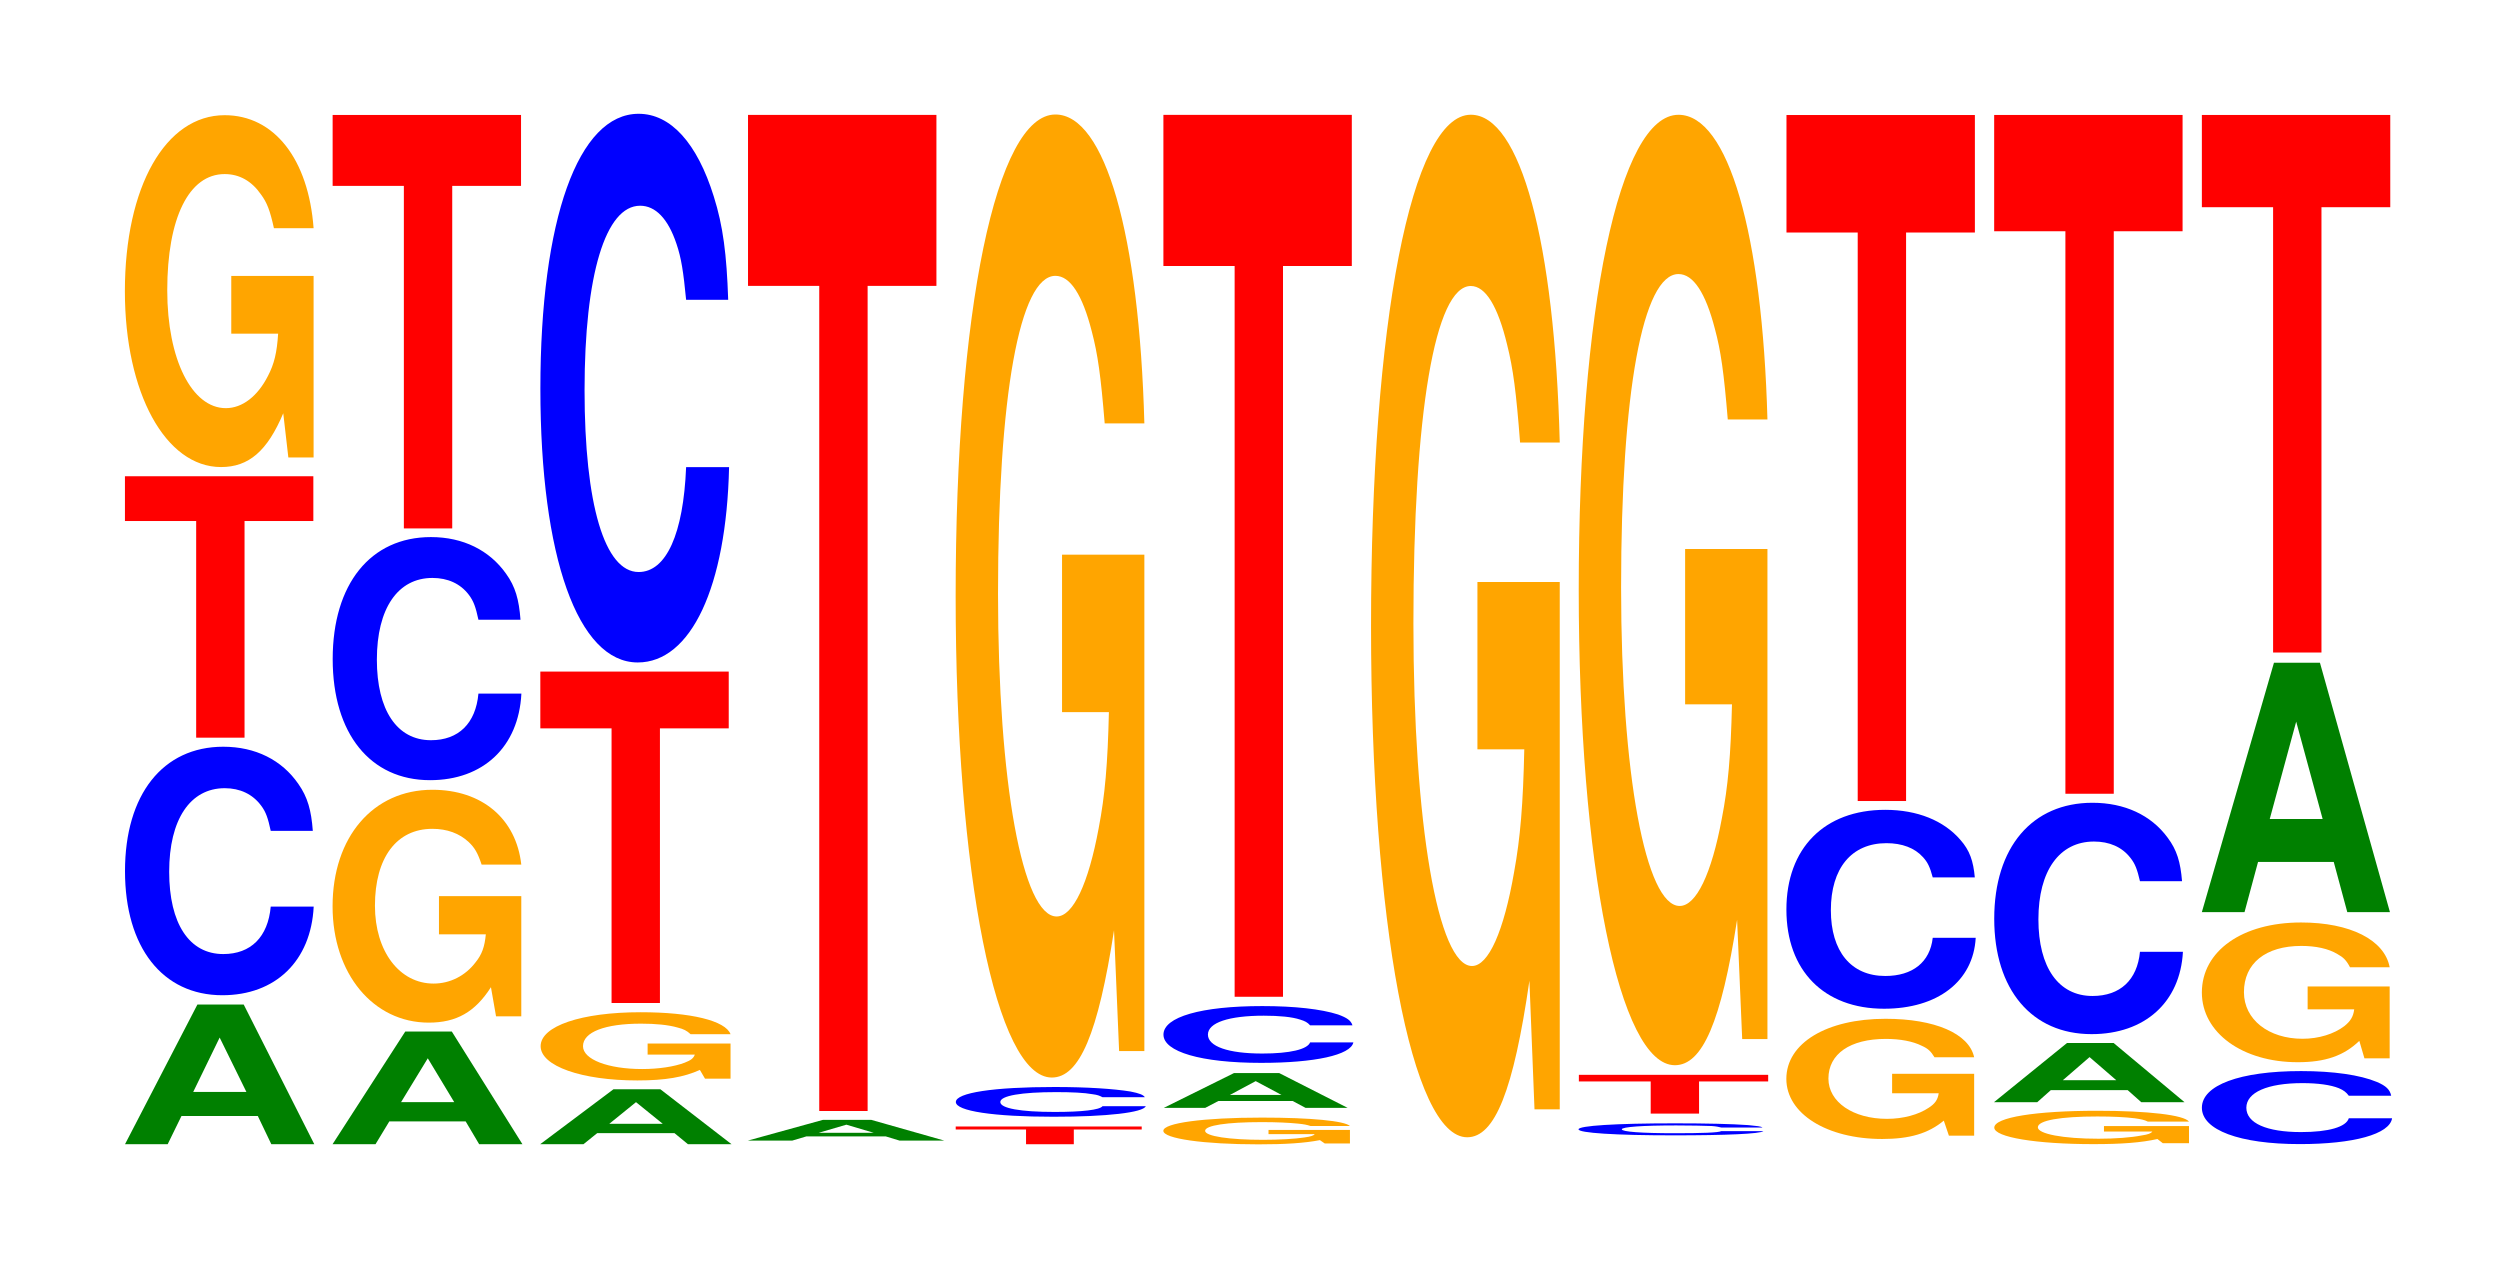
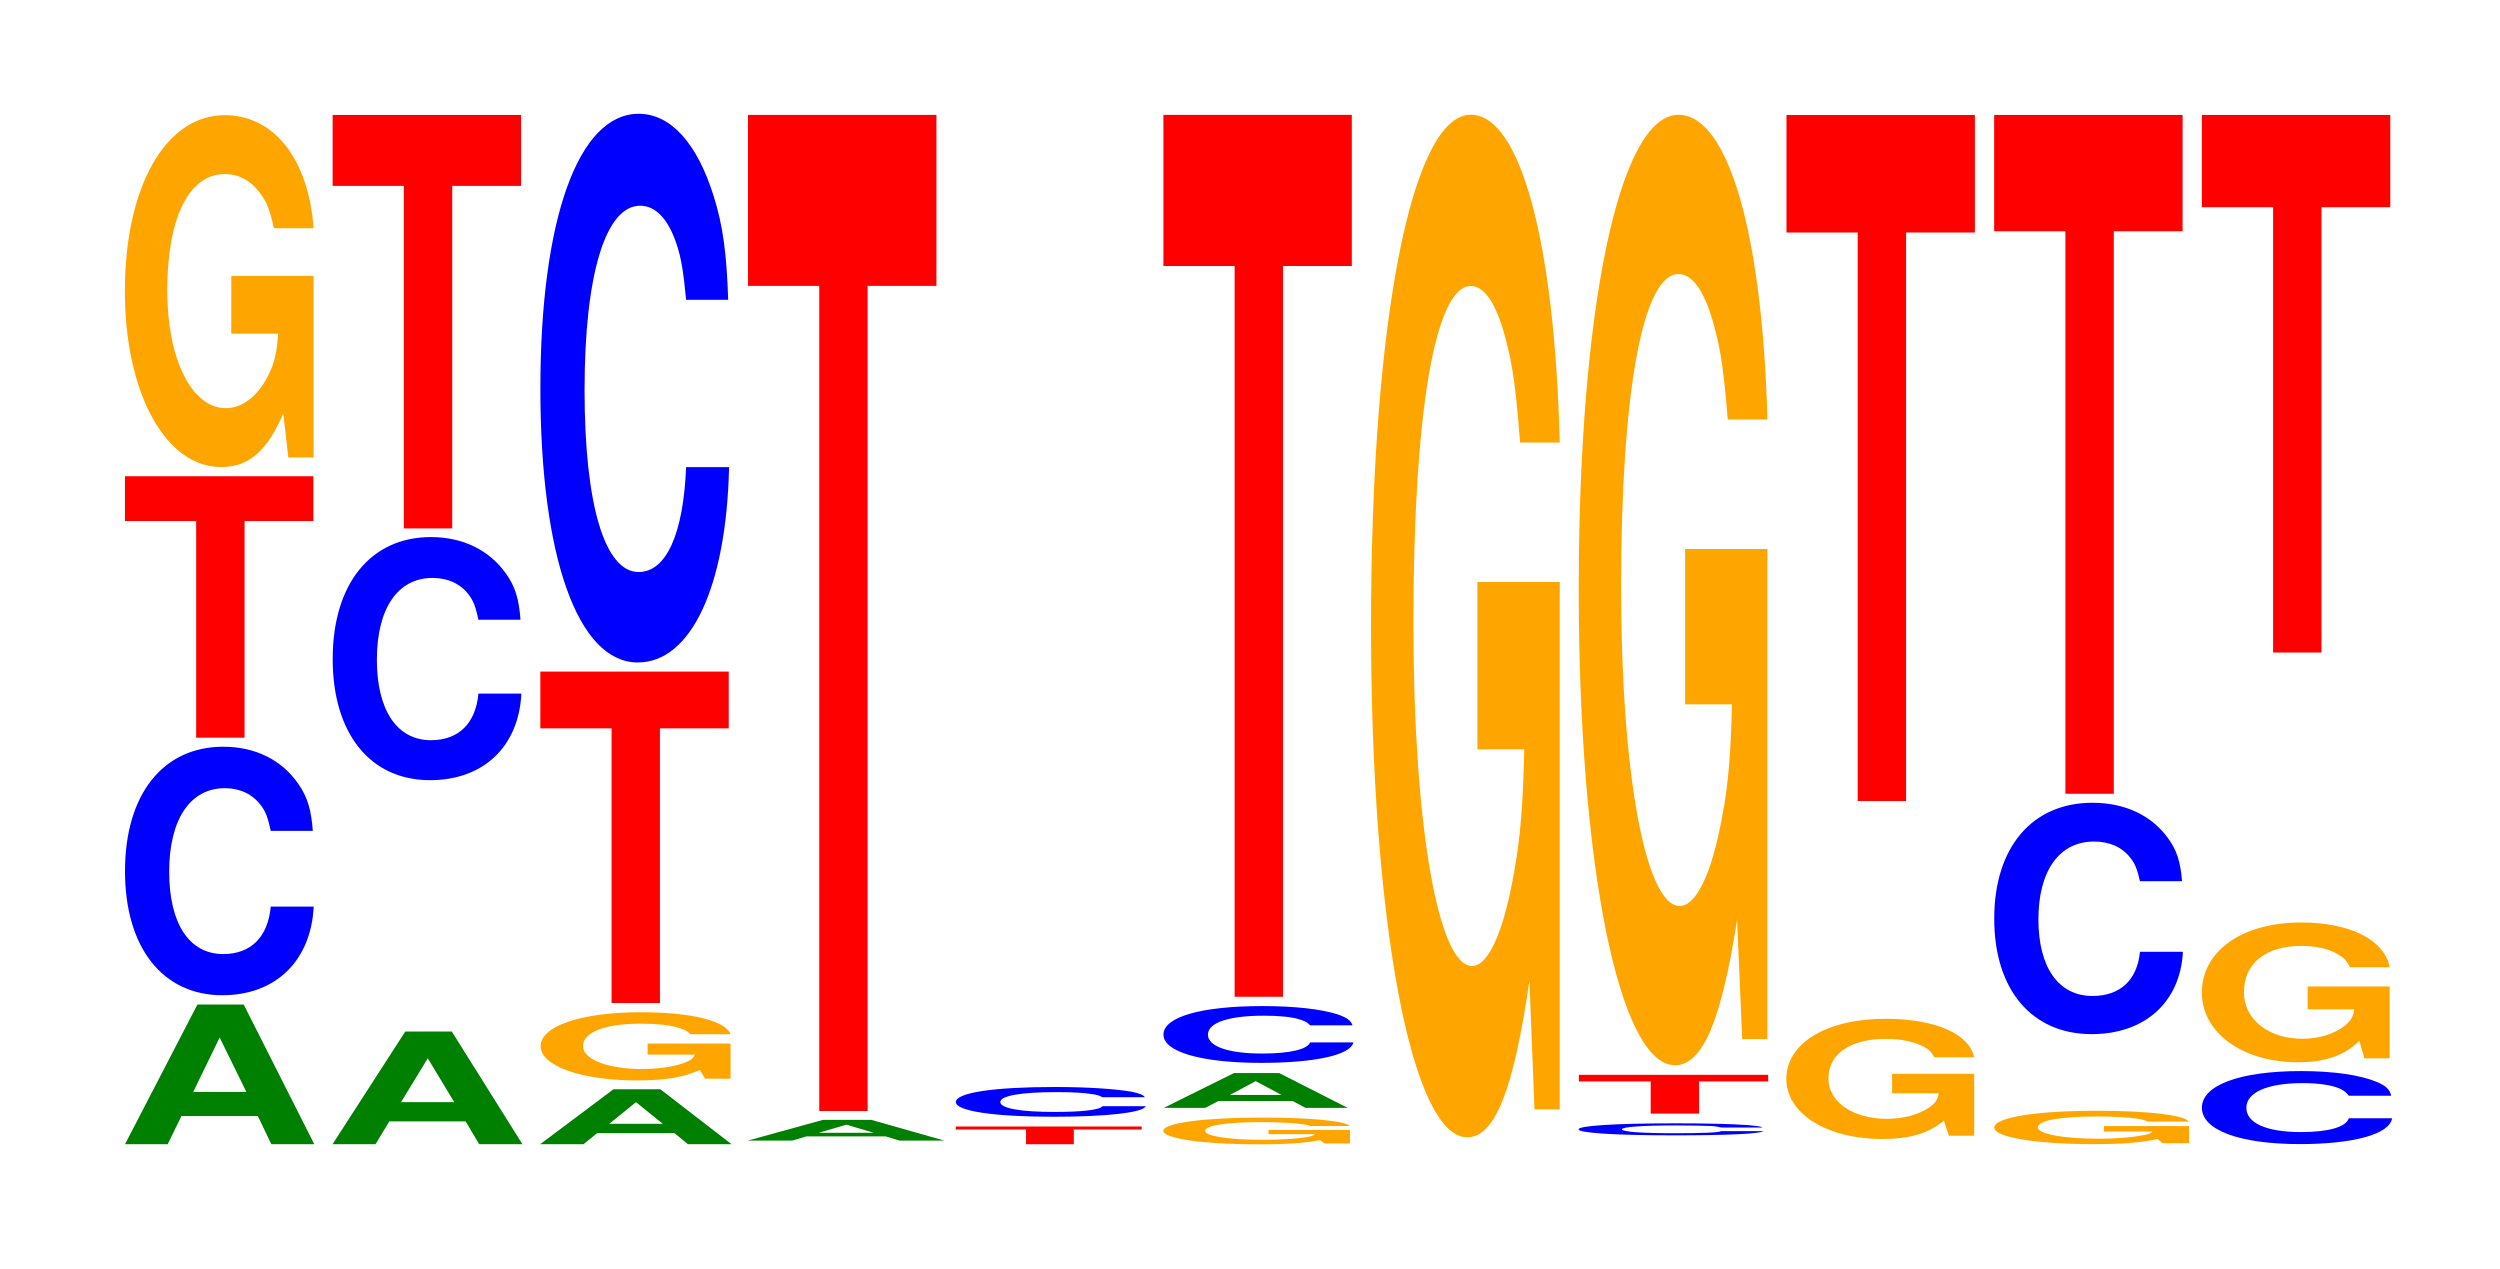
<svg xmlns="http://www.w3.org/2000/svg" xmlns:xlink="http://www.w3.org/1999/xlink" width="130pt" height="66pt" viewBox="0 0 130 66" version="1.1">
  <defs>
    <g>
      <symbol overflow="visible" id="glyph0-0">
        <path style="stroke:none;" d="M 7.281 -1.469 L 7.984 0 L 10.219 0 L 6.547 -7.266 L 4.141 -7.266 L 0.375 0 L 2.594 0 L 3.312 -1.469 Z M 6.688 -2.719 L 3.922 -2.719 L 5.297 -5.547 Z M 6.688 -2.719 " />
      </symbol>
      <symbol overflow="visible" id="glyph1-0">
        <path style="stroke:none;" d="M 10.438 -8.156 C 10.359 -9.219 10.172 -9.906 9.688 -10.594 C 8.828 -11.844 7.453 -12.531 5.781 -12.531 C 2.641 -12.531 0.672 -10.047 0.672 -6.062 C 0.672 -2.094 2.625 0.391 5.734 0.391 C 8.5 0.391 10.344 -1.391 10.484 -4.219 L 8.25 -4.219 C 8.109 -2.641 7.219 -1.75 5.781 -1.75 C 4.016 -1.75 2.969 -3.328 2.969 -6.031 C 2.969 -8.75 4.062 -10.375 5.859 -10.375 C 6.656 -10.375 7.312 -10.062 7.75 -9.469 C 8 -9.141 8.109 -8.812 8.25 -8.156 Z M 10.438 -8.156 " />
      </symbol>
      <symbol overflow="visible" id="glyph2-0">
        <path style="stroke:none;" d="M 6.453 -11.266 L 10.031 -11.266 L 10.031 -13.594 L 0.234 -13.594 L 0.234 -11.266 L 3.938 -11.266 L 3.938 0 L 6.453 0 Z M 6.453 -11.266 " />
      </symbol>
      <symbol overflow="visible" id="glyph3-0">
        <path style="stroke:none;" d="M 10.422 -9.391 L 6.141 -9.391 L 6.141 -6.391 L 8.578 -6.391 C 8.516 -5.406 8.375 -4.812 8.047 -4.188 C 7.516 -3.141 6.719 -2.516 5.859 -2.516 C 4.094 -2.516 2.812 -5.047 2.812 -8.641 C 2.812 -12.406 3.938 -14.688 5.797 -14.688 C 6.562 -14.688 7.203 -14.328 7.688 -13.625 C 8 -13.203 8.156 -12.797 8.359 -11.875 L 10.422 -11.875 C 10.156 -15.469 8.375 -17.75 5.797 -17.75 C 2.719 -17.75 0.609 -14.031 0.609 -8.594 C 0.609 -3.312 2.719 0.547 5.609 0.547 C 7.047 0.547 8.016 -0.281 8.844 -2.25 L 9.109 0.047 L 10.422 0.047 Z M 10.422 -9.391 " />
      </symbol>
      <symbol overflow="visible" id="glyph4-0">
        <path style="stroke:none;" d="M 7.297 -1.188 L 8 0 L 10.25 0 L 6.578 -5.859 L 4.156 -5.859 L 0.375 0 L 2.609 0 L 3.328 -1.188 Z M 6.703 -2.188 L 3.938 -2.188 L 5.328 -4.469 Z M 6.703 -2.188 " />
      </symbol>
      <symbol overflow="visible" id="glyph5-0">
-         <path style="stroke:none;" d="M 10.422 -6.219 L 6.141 -6.219 L 6.141 -4.234 L 8.578 -4.234 C 8.516 -3.578 8.375 -3.188 8.047 -2.781 C 7.516 -2.078 6.719 -1.672 5.859 -1.672 C 4.094 -1.672 2.812 -3.344 2.812 -5.719 C 2.812 -8.219 3.938 -9.719 5.797 -9.719 C 6.562 -9.719 7.203 -9.484 7.688 -9.031 C 8 -8.734 8.156 -8.469 8.359 -7.859 L 10.422 -7.859 C 10.156 -10.25 8.375 -11.75 5.797 -11.75 C 2.719 -11.75 0.609 -9.297 0.609 -5.688 C 0.609 -2.188 2.719 0.359 5.609 0.359 C 7.047 0.359 8.016 -0.188 8.844 -1.484 L 9.109 0.031 L 10.422 0.031 Z M 10.422 -6.219 " />
-       </symbol>
+         </symbol>
      <symbol overflow="visible" id="glyph6-0">
        <path style="stroke:none;" d="M 10.438 -7.969 C 10.359 -9.016 10.172 -9.688 9.688 -10.359 C 8.828 -11.578 7.453 -12.266 5.781 -12.266 C 2.641 -12.266 0.672 -9.828 0.672 -5.922 C 0.672 -2.047 2.625 0.375 5.734 0.375 C 8.5 0.375 10.344 -1.359 10.484 -4.125 L 8.25 -4.125 C 8.109 -2.578 7.219 -1.703 5.781 -1.703 C 4.016 -1.703 2.969 -3.266 2.969 -5.891 C 2.969 -8.562 4.062 -10.141 5.859 -10.141 C 6.656 -10.141 7.312 -9.844 7.75 -9.266 C 8 -8.938 8.109 -8.625 8.25 -7.969 Z M 10.438 -7.969 " />
      </symbol>
      <symbol overflow="visible" id="glyph7-0">
        <path style="stroke:none;" d="M 6.453 -17.812 L 10.031 -17.812 L 10.031 -21.5 L 0.234 -21.5 L 0.234 -17.812 L 3.938 -17.812 L 3.938 0 L 6.453 0 Z M 6.453 -17.812 " />
      </symbol>
      <symbol overflow="visible" id="glyph8-0">
        <path style="stroke:none;" d="M 7.359 -0.578 L 8.062 0 L 10.328 0 L 6.625 -2.859 L 4.188 -2.859 L 0.375 0 L 2.625 0 L 3.344 -0.578 Z M 6.75 -1.062 L 3.969 -1.062 L 5.359 -2.188 Z M 6.75 -1.062 " />
      </symbol>
      <symbol overflow="visible" id="glyph9-0">
        <path style="stroke:none;" d="M 10.5 -1.812 L 6.188 -1.812 L 6.188 -1.234 L 8.641 -1.234 C 8.578 -1.047 8.438 -0.938 8.109 -0.812 C 7.578 -0.609 6.766 -0.484 5.906 -0.484 C 4.125 -0.484 2.828 -0.984 2.828 -1.672 C 2.828 -2.406 3.969 -2.844 5.844 -2.844 C 6.609 -2.844 7.266 -2.781 7.75 -2.641 C 8.062 -2.562 8.219 -2.484 8.422 -2.297 L 10.5 -2.297 C 10.234 -3 8.438 -3.438 5.828 -3.438 C 2.734 -3.438 0.625 -2.719 0.625 -1.672 C 0.625 -0.641 2.75 0.109 5.656 0.109 C 7.109 0.109 8.078 -0.062 8.906 -0.438 L 9.172 0.016 L 10.5 0.016 Z M 10.5 -1.812 " />
      </symbol>
      <symbol overflow="visible" id="glyph10-0">
        <path style="stroke:none;" d="M 6.453 -14.281 L 10.031 -14.281 L 10.031 -17.234 L 0.234 -17.234 L 0.234 -14.281 L 3.938 -14.281 L 3.938 0 L 6.453 0 Z M 6.453 -14.281 " />
      </symbol>
      <symbol overflow="visible" id="glyph11-0">
        <path style="stroke:none;" d="M 10.438 -18 C 10.359 -20.359 10.172 -21.844 9.688 -23.375 C 8.828 -26.141 7.453 -27.672 5.781 -27.672 C 2.641 -27.672 0.672 -22.188 0.672 -13.375 C 0.672 -4.625 2.625 0.859 5.734 0.859 C 8.5 0.859 10.344 -3.062 10.484 -9.297 L 8.25 -9.297 C 8.109 -5.828 7.219 -3.844 5.781 -3.844 C 4.016 -3.844 2.969 -7.359 2.969 -13.297 C 2.969 -19.312 4.062 -22.891 5.859 -22.891 C 6.656 -22.891 7.312 -22.219 7.75 -20.906 C 8 -20.172 8.109 -19.453 8.25 -18 Z M 10.438 -18 " />
      </symbol>
      <symbol overflow="visible" id="glyph12-0">
        <path style="stroke:none;" d="M 7.562 -0.219 L 8.281 0 L 10.609 0 L 6.812 -1.078 L 4.297 -1.078 L 0.391 0 L 2.703 0 L 3.438 -0.219 Z M 6.938 -0.406 L 4.078 -0.406 L 5.516 -0.828 Z M 6.938 -0.406 " />
      </symbol>
      <symbol overflow="visible" id="glyph13-0">
        <path style="stroke:none;" d="M 6.453 -42.906 L 10.031 -42.906 L 10.031 -51.797 L 0.234 -51.797 L 0.234 -42.906 L 3.938 -42.906 L 3.938 0 L 6.453 0 Z M 6.453 -42.906 " />
      </symbol>
      <symbol overflow="visible" id="glyph14-0">
        <path style="stroke:none;" d="M 6.375 -0.766 L 9.906 -0.766 L 9.906 -0.922 L 0.234 -0.922 L 0.234 -0.766 L 3.891 -0.766 L 3.891 0 L 6.375 0 Z M 6.375 -0.766 " />
      </symbol>
      <symbol overflow="visible" id="glyph15-0">
        <path style="stroke:none;" d="M 10.5 -0.969 C 10.422 -1.094 10.219 -1.172 9.75 -1.266 C 8.875 -1.406 7.5 -1.5 5.812 -1.5 C 2.641 -1.5 0.672 -1.203 0.672 -0.719 C 0.672 -0.25 2.625 0.047 5.75 0.047 C 8.547 0.047 10.406 -0.172 10.547 -0.5 L 8.297 -0.5 C 8.156 -0.312 7.25 -0.203 5.812 -0.203 C 4.031 -0.203 2.984 -0.391 2.984 -0.719 C 2.984 -1.047 4.078 -1.234 5.891 -1.234 C 6.688 -1.234 7.359 -1.203 7.781 -1.125 C 8.031 -1.094 8.156 -1.047 8.297 -0.969 Z M 10.5 -0.969 " />
      </symbol>
      <symbol overflow="visible" id="glyph16-0">
-         <path style="stroke:none;" d="M 10.422 -25.688 L 6.141 -25.688 L 6.141 -17.5 L 8.578 -17.5 C 8.516 -14.812 8.375 -13.172 8.047 -11.469 C 7.516 -8.594 6.719 -6.875 5.859 -6.875 C 4.094 -6.875 2.812 -13.828 2.812 -23.656 C 2.812 -33.953 3.938 -40.188 5.797 -40.188 C 6.562 -40.188 7.203 -39.203 7.688 -37.297 C 8 -36.109 8.156 -35 8.359 -32.516 L 10.422 -32.516 C 10.156 -42.344 8.375 -48.578 5.797 -48.578 C 2.719 -48.578 0.609 -38.406 0.609 -23.531 C 0.609 -9.047 2.719 1.5 5.609 1.5 C 7.047 1.5 8.016 -0.781 8.844 -6.156 L 9.109 0.125 L 10.422 0.125 Z M 10.422 -25.688 " />
-       </symbol>
+         </symbol>
      <symbol overflow="visible" id="glyph17-0">
        <path style="stroke:none;" d="M 10.312 -0.703 L 6.078 -0.703 L 6.078 -0.484 L 8.484 -0.484 C 8.422 -0.406 8.281 -0.359 7.953 -0.312 C 7.438 -0.234 6.641 -0.188 5.797 -0.188 C 4.047 -0.188 2.781 -0.375 2.781 -0.656 C 2.781 -0.938 3.906 -1.109 5.734 -1.109 C 6.5 -1.109 7.141 -1.078 7.609 -1.031 C 7.922 -1 8.078 -0.969 8.266 -0.906 L 10.312 -0.906 C 10.047 -1.172 8.281 -1.344 5.734 -1.344 C 2.688 -1.344 0.609 -1.062 0.609 -0.656 C 0.609 -0.25 2.703 0.047 5.547 0.047 C 6.969 0.047 7.938 -0.016 8.75 -0.172 L 9 0 L 10.312 0 Z M 10.312 -0.703 " />
      </symbol>
      <symbol overflow="visible" id="glyph18-0">
        <path style="stroke:none;" d="M 7.078 -0.359 L 7.75 0 L 9.938 0 L 6.375 -1.812 L 4.031 -1.812 L 0.375 0 L 2.531 0 L 3.219 -0.359 Z M 6.5 -0.672 L 3.812 -0.672 L 5.156 -1.391 Z M 6.5 -0.672 " />
      </symbol>
      <symbol overflow="visible" id="glyph19-0">
        <path style="stroke:none;" d="M 10.5 -1.859 C 10.422 -2.109 10.219 -2.25 9.75 -2.422 C 8.875 -2.703 7.5 -2.859 5.812 -2.859 C 2.641 -2.859 0.672 -2.297 0.672 -1.375 C 0.672 -0.484 2.625 0.094 5.75 0.094 C 8.547 0.094 10.406 -0.312 10.547 -0.969 L 8.297 -0.969 C 8.156 -0.609 7.25 -0.391 5.812 -0.391 C 4.031 -0.391 2.984 -0.766 2.984 -1.375 C 2.984 -2 4.078 -2.359 5.891 -2.359 C 6.688 -2.359 7.359 -2.297 7.781 -2.156 C 8.031 -2.078 8.156 -2.016 8.297 -1.859 Z M 10.5 -1.859 " />
      </symbol>
      <symbol overflow="visible" id="glyph20-0">
        <path style="stroke:none;" d="M 6.453 -38 L 10.031 -38 L 10.031 -45.859 L 0.234 -45.859 L 0.234 -38 L 3.938 -38 L 3.938 0 L 6.453 0 Z M 6.453 -38 " />
      </symbol>
      <symbol overflow="visible" id="glyph21-0">
        <path style="stroke:none;" d="M 10.422 -27.281 L 6.141 -27.281 L 6.141 -18.578 L 8.578 -18.578 C 8.516 -15.734 8.375 -13.984 8.047 -12.188 C 7.516 -9.125 6.719 -7.312 5.859 -7.312 C 4.094 -7.312 2.812 -14.688 2.812 -25.125 C 2.812 -36.062 3.938 -42.672 5.797 -42.672 C 6.562 -42.672 7.203 -41.625 7.688 -39.609 C 8 -38.359 8.156 -37.172 8.359 -34.531 L 10.422 -34.531 C 10.156 -44.969 8.375 -51.578 5.797 -51.578 C 2.719 -51.578 0.609 -40.797 0.609 -24.984 C 0.609 -9.609 2.719 1.594 5.609 1.594 C 7.047 1.594 8.016 -0.828 8.844 -6.547 L 9.109 0.141 L 10.422 0.141 Z M 10.422 -27.281 " />
      </symbol>
      <symbol overflow="visible" id="glyph22-0">
        <path style="stroke:none;" d="M 10.219 -0.391 C 10.141 -0.453 9.953 -0.469 9.484 -0.516 C 8.641 -0.578 7.297 -0.609 5.672 -0.609 C 2.578 -0.609 0.656 -0.484 0.656 -0.297 C 0.656 -0.109 2.562 0.016 5.609 0.016 C 8.312 0.016 10.125 -0.062 10.266 -0.203 L 8.078 -0.203 C 7.938 -0.125 7.062 -0.094 5.672 -0.094 C 3.922 -0.094 2.906 -0.172 2.906 -0.297 C 2.906 -0.422 3.969 -0.5 5.734 -0.5 C 6.516 -0.5 7.156 -0.484 7.578 -0.469 C 7.828 -0.453 7.938 -0.422 8.078 -0.391 Z M 10.219 -0.391 " />
      </symbol>
      <symbol overflow="visible" id="glyph23-0">
        <path style="stroke:none;" d="M 6.484 -1.672 L 10.078 -1.672 L 10.078 -2.016 L 0.234 -2.016 L 0.234 -1.672 L 3.969 -1.672 L 3.969 0 L 6.484 0 Z M 6.484 -1.672 " />
      </symbol>
      <symbol overflow="visible" id="glyph24-0">
        <path style="stroke:none;" d="M 10.422 -25.359 L 6.141 -25.359 L 6.141 -17.281 L 8.578 -17.281 C 8.516 -14.625 8.375 -13 8.047 -11.328 C 7.516 -8.469 6.719 -6.797 5.859 -6.797 C 4.094 -6.797 2.812 -13.656 2.812 -23.359 C 2.812 -33.516 3.938 -39.656 5.797 -39.656 C 6.562 -39.656 7.203 -38.688 7.688 -36.812 C 8 -35.656 8.156 -34.547 8.359 -32.094 L 10.422 -32.094 C 10.156 -41.797 8.375 -47.938 5.797 -47.938 C 2.719 -47.938 0.609 -37.922 0.609 -23.234 C 0.609 -8.922 2.719 1.484 5.609 1.484 C 7.047 1.484 8.016 -0.781 8.844 -6.078 L 9.109 0.125 L 10.422 0.125 Z M 10.422 -25.359 " />
      </symbol>
      <symbol overflow="visible" id="glyph25-0">
        <path style="stroke:none;" d="M 10.375 -3.203 L 6.109 -3.203 L 6.109 -2.188 L 8.531 -2.188 C 8.484 -1.844 8.328 -1.641 8.016 -1.438 C 7.484 -1.078 6.688 -0.859 5.844 -0.859 C 4.078 -0.859 2.797 -1.734 2.797 -2.953 C 2.797 -4.234 3.922 -5.016 5.781 -5.016 C 6.531 -5.016 7.188 -4.891 7.656 -4.656 C 7.969 -4.516 8.125 -4.375 8.312 -4.062 L 10.375 -4.062 C 10.109 -5.297 8.328 -6.062 5.766 -6.062 C 2.703 -6.062 0.609 -4.797 0.609 -2.938 C 0.609 -1.125 2.719 0.188 5.594 0.188 C 7.016 0.188 7.984 -0.094 8.797 -0.766 L 9.062 0.016 L 10.375 0.016 Z M 10.375 -3.203 " />
      </symbol>
      <symbol overflow="visible" id="glyph26-0">
-         <path style="stroke:none;" d="M 10.469 -6.516 C 10.391 -7.375 10.203 -7.922 9.719 -8.469 C 8.859 -9.469 7.484 -10.031 5.812 -10.031 C 2.641 -10.031 0.672 -8.031 0.672 -4.844 C 0.672 -1.672 2.625 0.312 5.75 0.312 C 8.531 0.312 10.391 -1.109 10.516 -3.375 L 8.281 -3.375 C 8.141 -2.109 7.234 -1.391 5.812 -1.391 C 4.031 -1.391 2.984 -2.672 2.984 -4.812 C 2.984 -7 4.062 -8.297 5.875 -8.297 C 6.688 -8.297 7.344 -8.047 7.766 -7.578 C 8.016 -7.312 8.141 -7.047 8.281 -6.516 Z M 10.469 -6.516 " />
-       </symbol>
+         </symbol>
      <symbol overflow="visible" id="glyph27-0">
        <path style="stroke:none;" d="M 6.453 -29.562 L 10.031 -29.562 L 10.031 -35.672 L 0.234 -35.672 L 0.234 -29.562 L 3.938 -29.562 L 3.938 0 L 6.453 0 Z M 6.453 -29.562 " />
      </symbol>
      <symbol overflow="visible" id="glyph28-0">
        <path style="stroke:none;" d="M 10.766 -0.891 L 6.344 -0.891 L 6.344 -0.609 L 8.859 -0.609 C 8.797 -0.516 8.641 -0.453 8.312 -0.406 C 7.766 -0.297 6.938 -0.234 6.062 -0.234 C 4.219 -0.234 2.906 -0.484 2.906 -0.828 C 2.906 -1.188 4.078 -1.391 6 -1.391 C 6.781 -1.391 7.453 -1.359 7.953 -1.297 C 8.266 -1.25 8.438 -1.219 8.625 -1.125 L 10.766 -1.125 C 10.5 -1.469 8.641 -1.688 5.984 -1.688 C 2.797 -1.688 0.641 -1.344 0.641 -0.812 C 0.641 -0.312 2.812 0.047 5.797 0.047 C 7.281 0.047 8.281 -0.031 9.125 -0.219 L 9.406 0 L 10.766 0 Z M 10.766 -0.891 " />
      </symbol>
      <symbol overflow="visible" id="glyph29-0">
-         <path style="stroke:none;" d="M 7.328 -0.625 L 8.031 0 L 10.281 0 L 6.594 -3.078 L 4.172 -3.078 L 0.375 0 L 2.625 0 L 3.328 -0.625 Z M 6.734 -1.141 L 3.953 -1.141 L 5.344 -2.344 Z M 6.734 -1.141 " />
-       </symbol>
+         </symbol>
      <symbol overflow="visible" id="glyph30-0">
        <path style="stroke:none;" d="M 10.438 -7.594 C 10.359 -8.578 10.172 -9.219 9.688 -9.859 C 8.828 -11.031 7.453 -11.672 5.781 -11.672 C 2.641 -11.672 0.672 -9.359 0.672 -5.641 C 0.672 -1.953 2.625 0.359 5.734 0.359 C 8.5 0.359 10.344 -1.297 10.484 -3.922 L 8.25 -3.922 C 8.109 -2.453 7.219 -1.625 5.781 -1.625 C 4.016 -1.625 2.969 -3.109 2.969 -5.609 C 2.969 -8.141 4.062 -9.656 5.859 -9.656 C 6.656 -9.656 7.312 -9.375 7.75 -8.812 C 8 -8.5 8.109 -8.203 8.25 -7.594 Z M 10.438 -7.594 " />
      </symbol>
      <symbol overflow="visible" id="glyph31-0">
        <path style="stroke:none;" d="M 6.453 -29.25 L 10.031 -29.25 L 10.031 -35.297 L 0.234 -35.297 L 0.234 -29.25 L 3.938 -29.25 L 3.938 0 L 6.453 0 Z M 6.453 -29.25 " />
      </symbol>
      <symbol overflow="visible" id="glyph32-0">
        <path style="stroke:none;" d="M 10.531 -2.406 C 10.469 -2.719 10.266 -2.922 9.781 -3.125 C 8.922 -3.484 7.531 -3.688 5.844 -3.688 C 2.656 -3.688 0.688 -2.953 0.688 -1.781 C 0.688 -0.625 2.641 0.109 5.781 0.109 C 8.578 0.109 10.453 -0.406 10.578 -1.234 L 8.328 -1.234 C 8.188 -0.781 7.281 -0.516 5.844 -0.516 C 4.047 -0.516 3 -0.984 3 -1.781 C 3 -2.578 4.094 -3.062 5.922 -3.062 C 6.719 -3.062 7.391 -2.969 7.812 -2.797 C 8.062 -2.688 8.188 -2.594 8.328 -2.406 Z M 10.531 -2.406 " />
      </symbol>
      <symbol overflow="visible" id="glyph33-0">
        <path style="stroke:none;" d="M 10.375 -3.719 L 6.109 -3.719 L 6.109 -2.531 L 8.531 -2.531 C 8.484 -2.141 8.328 -1.906 8.016 -1.656 C 7.484 -1.25 6.688 -1 5.844 -1 C 4.078 -1 2.797 -2 2.797 -3.422 C 2.797 -4.922 3.922 -5.828 5.781 -5.828 C 6.531 -5.828 7.188 -5.688 7.656 -5.406 C 7.969 -5.234 8.125 -5.078 8.312 -4.719 L 10.375 -4.719 C 10.109 -6.141 8.328 -7.047 5.766 -7.047 C 2.703 -7.047 0.609 -5.562 0.609 -3.406 C 0.609 -1.312 2.719 0.219 5.594 0.219 C 7.016 0.219 7.984 -0.109 8.797 -0.891 L 9.062 0.016 L 10.375 0.016 Z M 10.375 -3.719 " />
      </symbol>
      <symbol overflow="visible" id="glyph34-0">
-         <path style="stroke:none;" d="M 7.234 -2.609 L 7.938 0 L 10.156 0 L 6.516 -12.969 L 4.125 -12.969 L 0.375 0 L 2.594 0 L 3.297 -2.609 Z M 6.656 -4.844 L 3.906 -4.844 L 5.281 -9.906 Z M 6.656 -4.844 " />
-       </symbol>
+         </symbol>
      <symbol overflow="visible" id="glyph35-0">
        <path style="stroke:none;" d="M 6.453 -23.156 L 10.031 -23.156 L 10.031 -27.953 L 0.234 -27.953 L 0.234 -23.156 L 3.938 -23.156 L 3.938 0 L 6.453 0 Z M 6.453 -23.156 " />
      </symbol>
    </g>
  </defs>
  <g id="surface1">
    <g style="fill:rgb(0%,50.194%,0%);fill-opacity:1;">
      <use xlink:href="#glyph0-0" x="6.125" y="59.5" />
    </g>
    <g style="fill:rgb(0%,0%,100%);fill-opacity:1;">
      <use xlink:href="#glyph1-0" x="5.828" y="51.361" />
    </g>
    <g style="fill:rgb(100%,0%,0%);fill-opacity:1;">
      <use xlink:href="#glyph2-0" x="6.263" y="38.359" />
    </g>
    <g style="fill:rgb(100%,64.647%,0%);fill-opacity:1;">
      <use xlink:href="#glyph3-0" x="5.885" y="23.74" />
    </g>
    <g style="fill:rgb(0%,50.194%,0%);fill-opacity:1;">
      <use xlink:href="#glyph4-0" x="16.917" y="59.5" />
    </g>
    <g style="fill:rgb(100%,64.647%,0%);fill-opacity:1;">
      <use xlink:href="#glyph5-0" x="16.685" y="52.818" />
    </g>
    <g style="fill:rgb(0%,0%,100%);fill-opacity:1;">
      <use xlink:href="#glyph6-0" x="16.628" y="40.194" />
    </g>
    <g style="fill:rgb(100%,0%,0%);fill-opacity:1;">
      <use xlink:href="#glyph7-0" x="17.063" y="27.478" />
    </g>
    <g style="fill:rgb(0%,50.194%,0%);fill-opacity:1;">
      <use xlink:href="#glyph8-0" x="27.713" y="59.5" />
    </g>
    <g style="fill:rgb(100%,64.647%,0%);fill-opacity:1;">
      <use xlink:href="#glyph9-0" x="27.488" y="56.074" />
    </g>
    <g style="fill:rgb(100%,0%,0%);fill-opacity:1;">
      <use xlink:href="#glyph10-0" x="27.863" y="52.156" />
    </g>
    <g style="fill:rgb(0%,0%,100%);fill-opacity:1;">
      <use xlink:href="#glyph11-0" x="27.428" y="33.589" />
    </g>
    <g style="fill:rgb(0%,50.194%,0%);fill-opacity:1;">
      <use xlink:href="#glyph12-0" x="38.495" y="59.311" />
    </g>
    <g style="fill:rgb(100%,0%,0%);fill-opacity:1;">
      <use xlink:href="#glyph13-0" x="38.663" y="57.772" />
    </g>
    <g style="fill:rgb(100%,0%,0%);fill-opacity:1;">
      <use xlink:href="#glyph14-0" x="49.463" y="59.5" />
    </g>
    <g style="fill:rgb(0%,0%,100%);fill-opacity:1;">
      <use xlink:href="#glyph15-0" x="49.032" y="58.024" />
    </g>
    <g style="fill:rgb(100%,64.647%,0%);fill-opacity:1;">
      <use xlink:href="#glyph16-0" x="49.085" y="54.532" />
    </g>
    <g style="fill:rgb(100%,64.647%,0%);fill-opacity:1;">
      <use xlink:href="#glyph17-0" x="59.885" y="59.459" />
    </g>
    <g style="fill:rgb(0%,50.194%,0%);fill-opacity:1;">
      <use xlink:href="#glyph18-0" x="60.14" y="57.61" />
    </g>
    <g style="fill:rgb(0%,0%,100%);fill-opacity:1;">
      <use xlink:href="#glyph19-0" x="59.828" y="55.175" />
    </g>
    <g style="fill:rgb(100%,0%,0%);fill-opacity:1;">
      <use xlink:href="#glyph20-0" x="60.263" y="51.832" />
    </g>
    <g style="fill:rgb(100%,64.647%,0%);fill-opacity:1;">
      <use xlink:href="#glyph21-0" x="70.685" y="57.544" />
    </g>
    <g style="fill:rgb(0%,0%,100%);fill-opacity:1;">
      <use xlink:href="#glyph22-0" x="81.428" y="59.022" />
    </g>
    <g style="fill:rgb(100%,0%,0%);fill-opacity:1;">
      <use xlink:href="#glyph23-0" x="81.867" y="57.907" />
    </g>
    <g style="fill:rgb(100%,64.647%,0%);fill-opacity:1;">
      <use xlink:href="#glyph24-0" x="81.485" y="53.907" />
    </g>
    <g style="fill:rgb(100%,64.647%,0%);fill-opacity:1;">
      <use xlink:href="#glyph25-0" x="92.281" y="59.039" />
    </g>
    <g style="fill:rgb(0%,0%,100%);fill-opacity:1;">
      <use xlink:href="#glyph26-0" x="92.221" y="52.142" />
    </g>
    <g style="fill:rgb(100%,0%,0%);fill-opacity:1;">
      <use xlink:href="#glyph27-0" x="92.663" y="41.653" />
    </g>
    <g style="fill:rgb(100%,64.647%,0%);fill-opacity:1;">
      <use xlink:href="#glyph28-0" x="103.062" y="59.448" />
    </g>
    <g style="fill:rgb(0%,50.194%,0%);fill-opacity:1;">
      <use xlink:href="#glyph29-0" x="103.313" y="57.313" />
    </g>
    <g style="fill:rgb(0%,0%,100%);fill-opacity:1;">
      <use xlink:href="#glyph30-0" x="103.028" y="53.416" />
    </g>
    <g style="fill:rgb(100%,0%,0%);fill-opacity:1;">
      <use xlink:href="#glyph31-0" x="103.463" y="41.275" />
    </g>
    <g style="fill:rgb(0%,0%,100%);fill-opacity:1;">
      <use xlink:href="#glyph32-0" x="113.81" y="59.384" />
    </g>
    <g style="fill:rgb(100%,64.647%,0%);fill-opacity:1;">
      <use xlink:href="#glyph33-0" x="113.888" y="55.016" />
    </g>
    <g style="fill:rgb(0%,50.194%,0%);fill-opacity:1;">
      <use xlink:href="#glyph34-0" x="114.121" y="47.431" />
    </g>
    <g style="fill:rgb(100%,0%,0%);fill-opacity:1;">
      <use xlink:href="#glyph35-0" x="114.263" y="33.931" />
    </g>
  </g>
</svg>